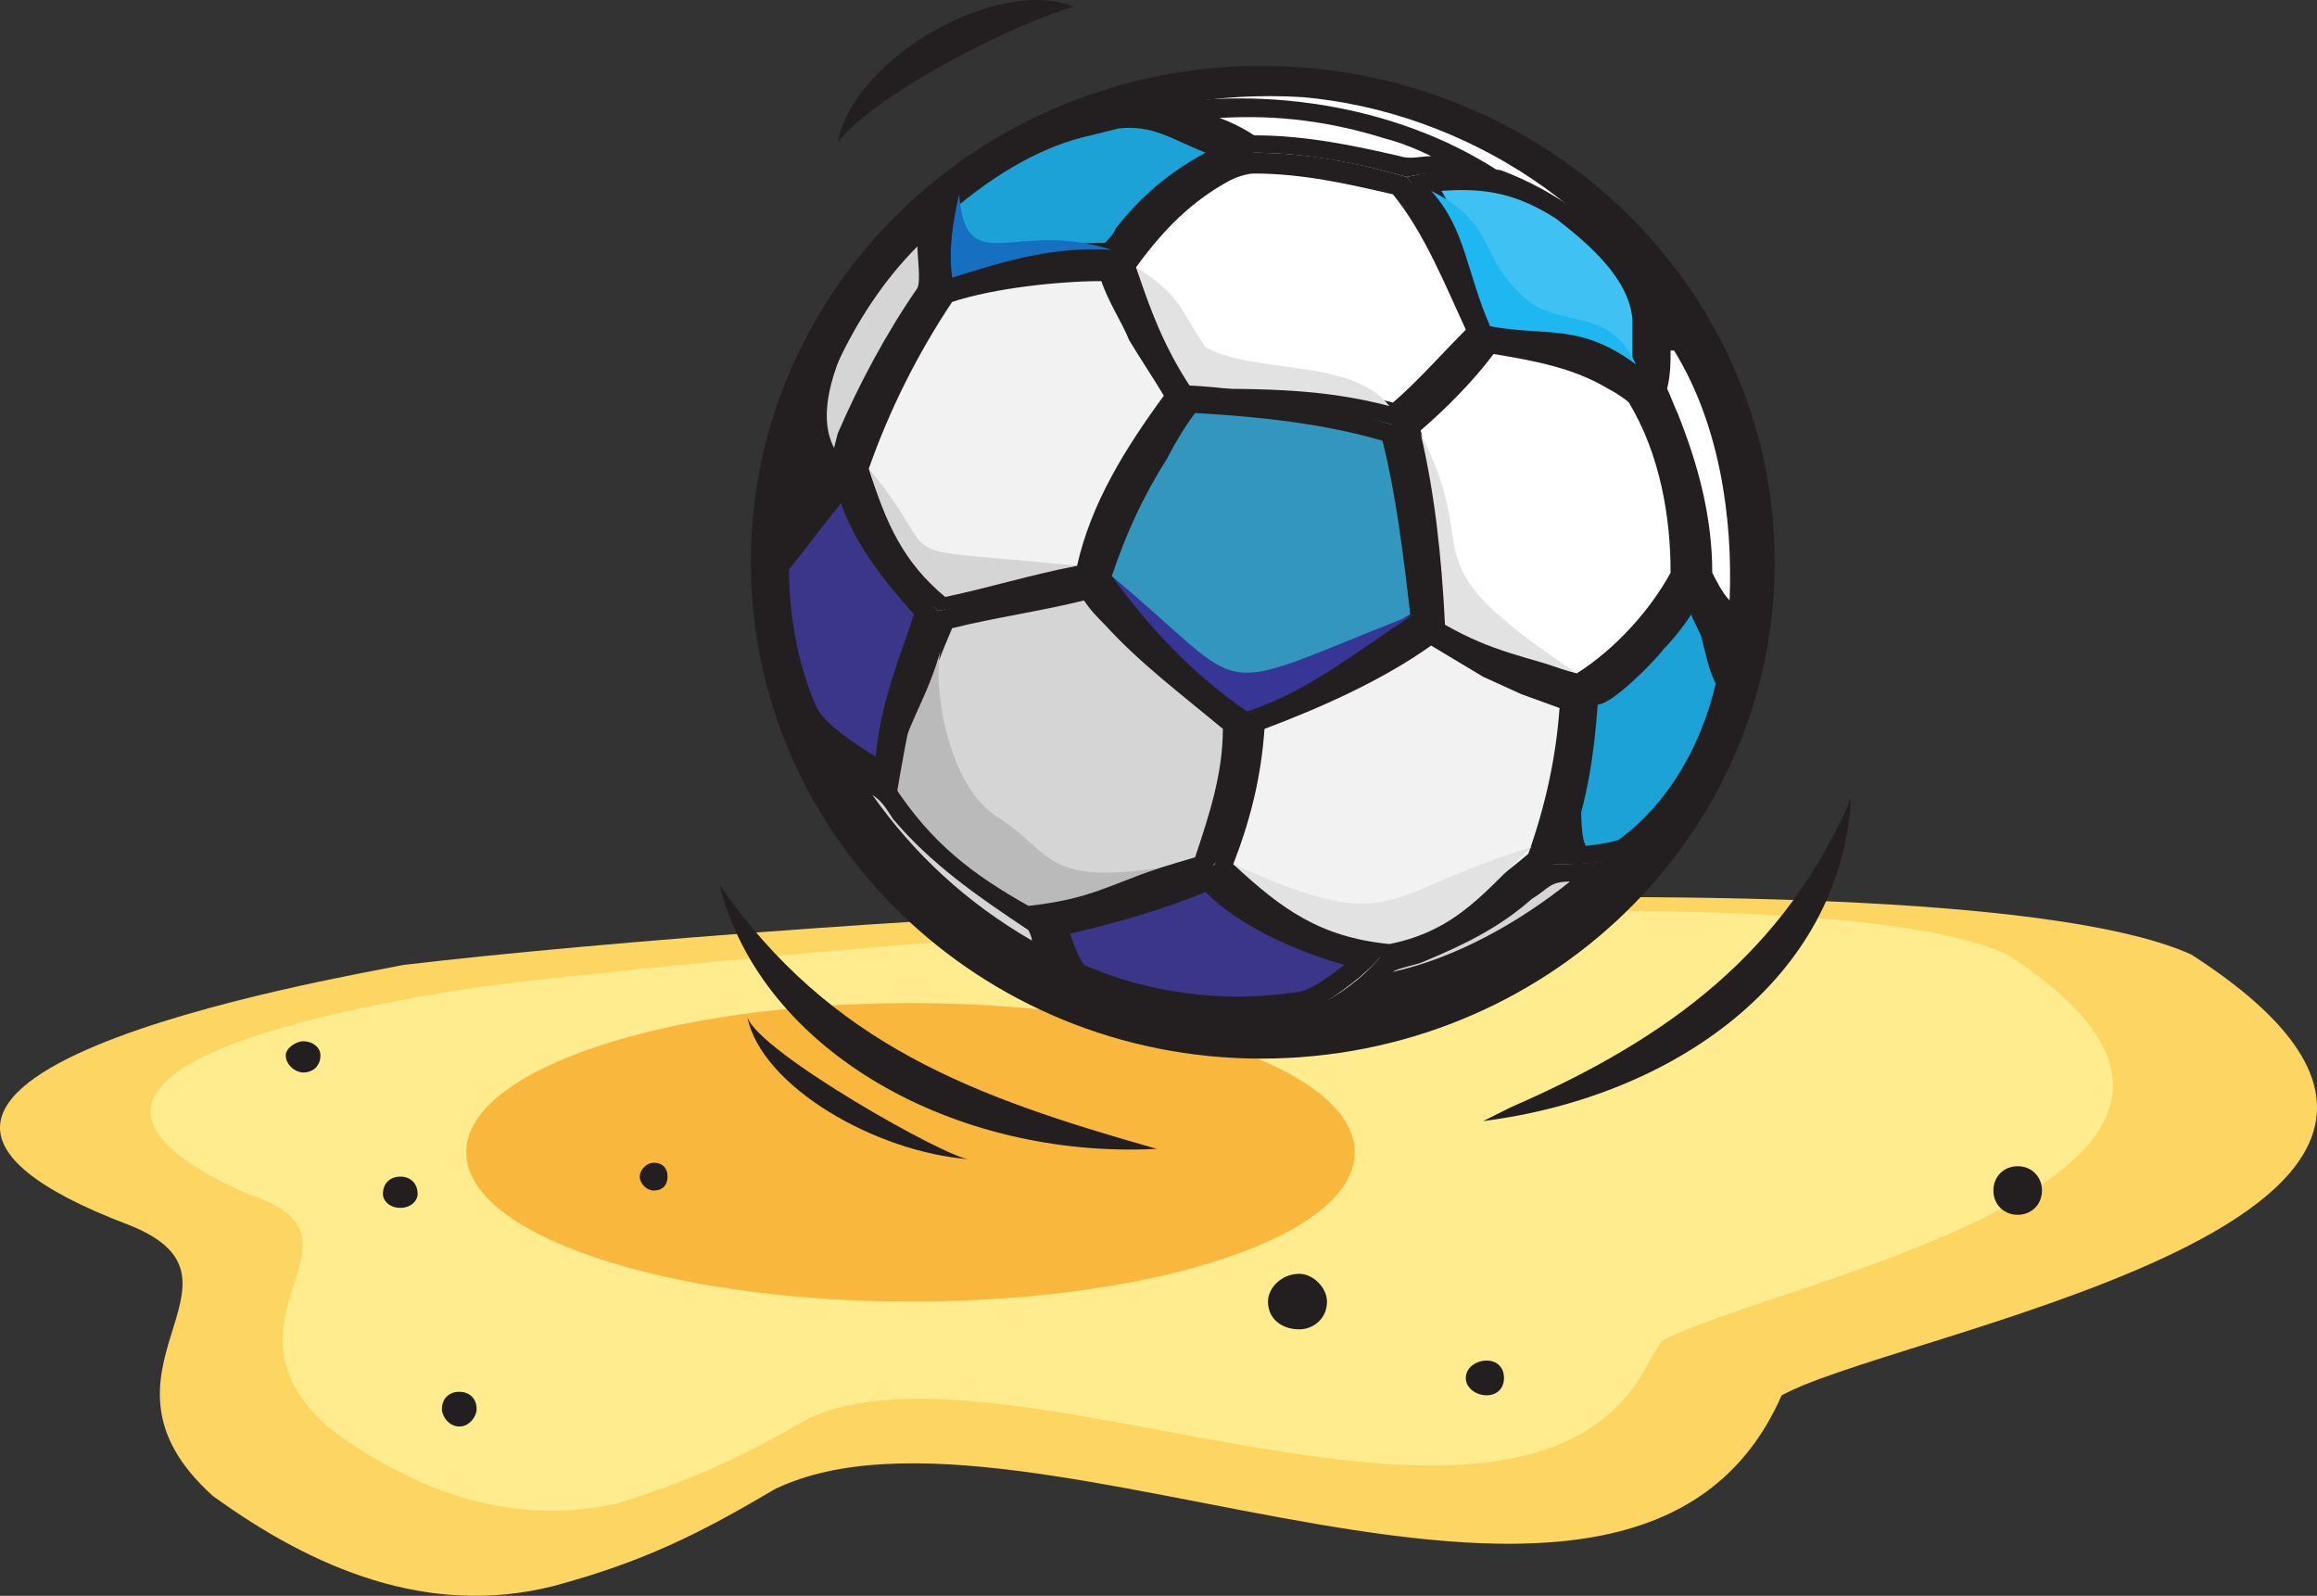
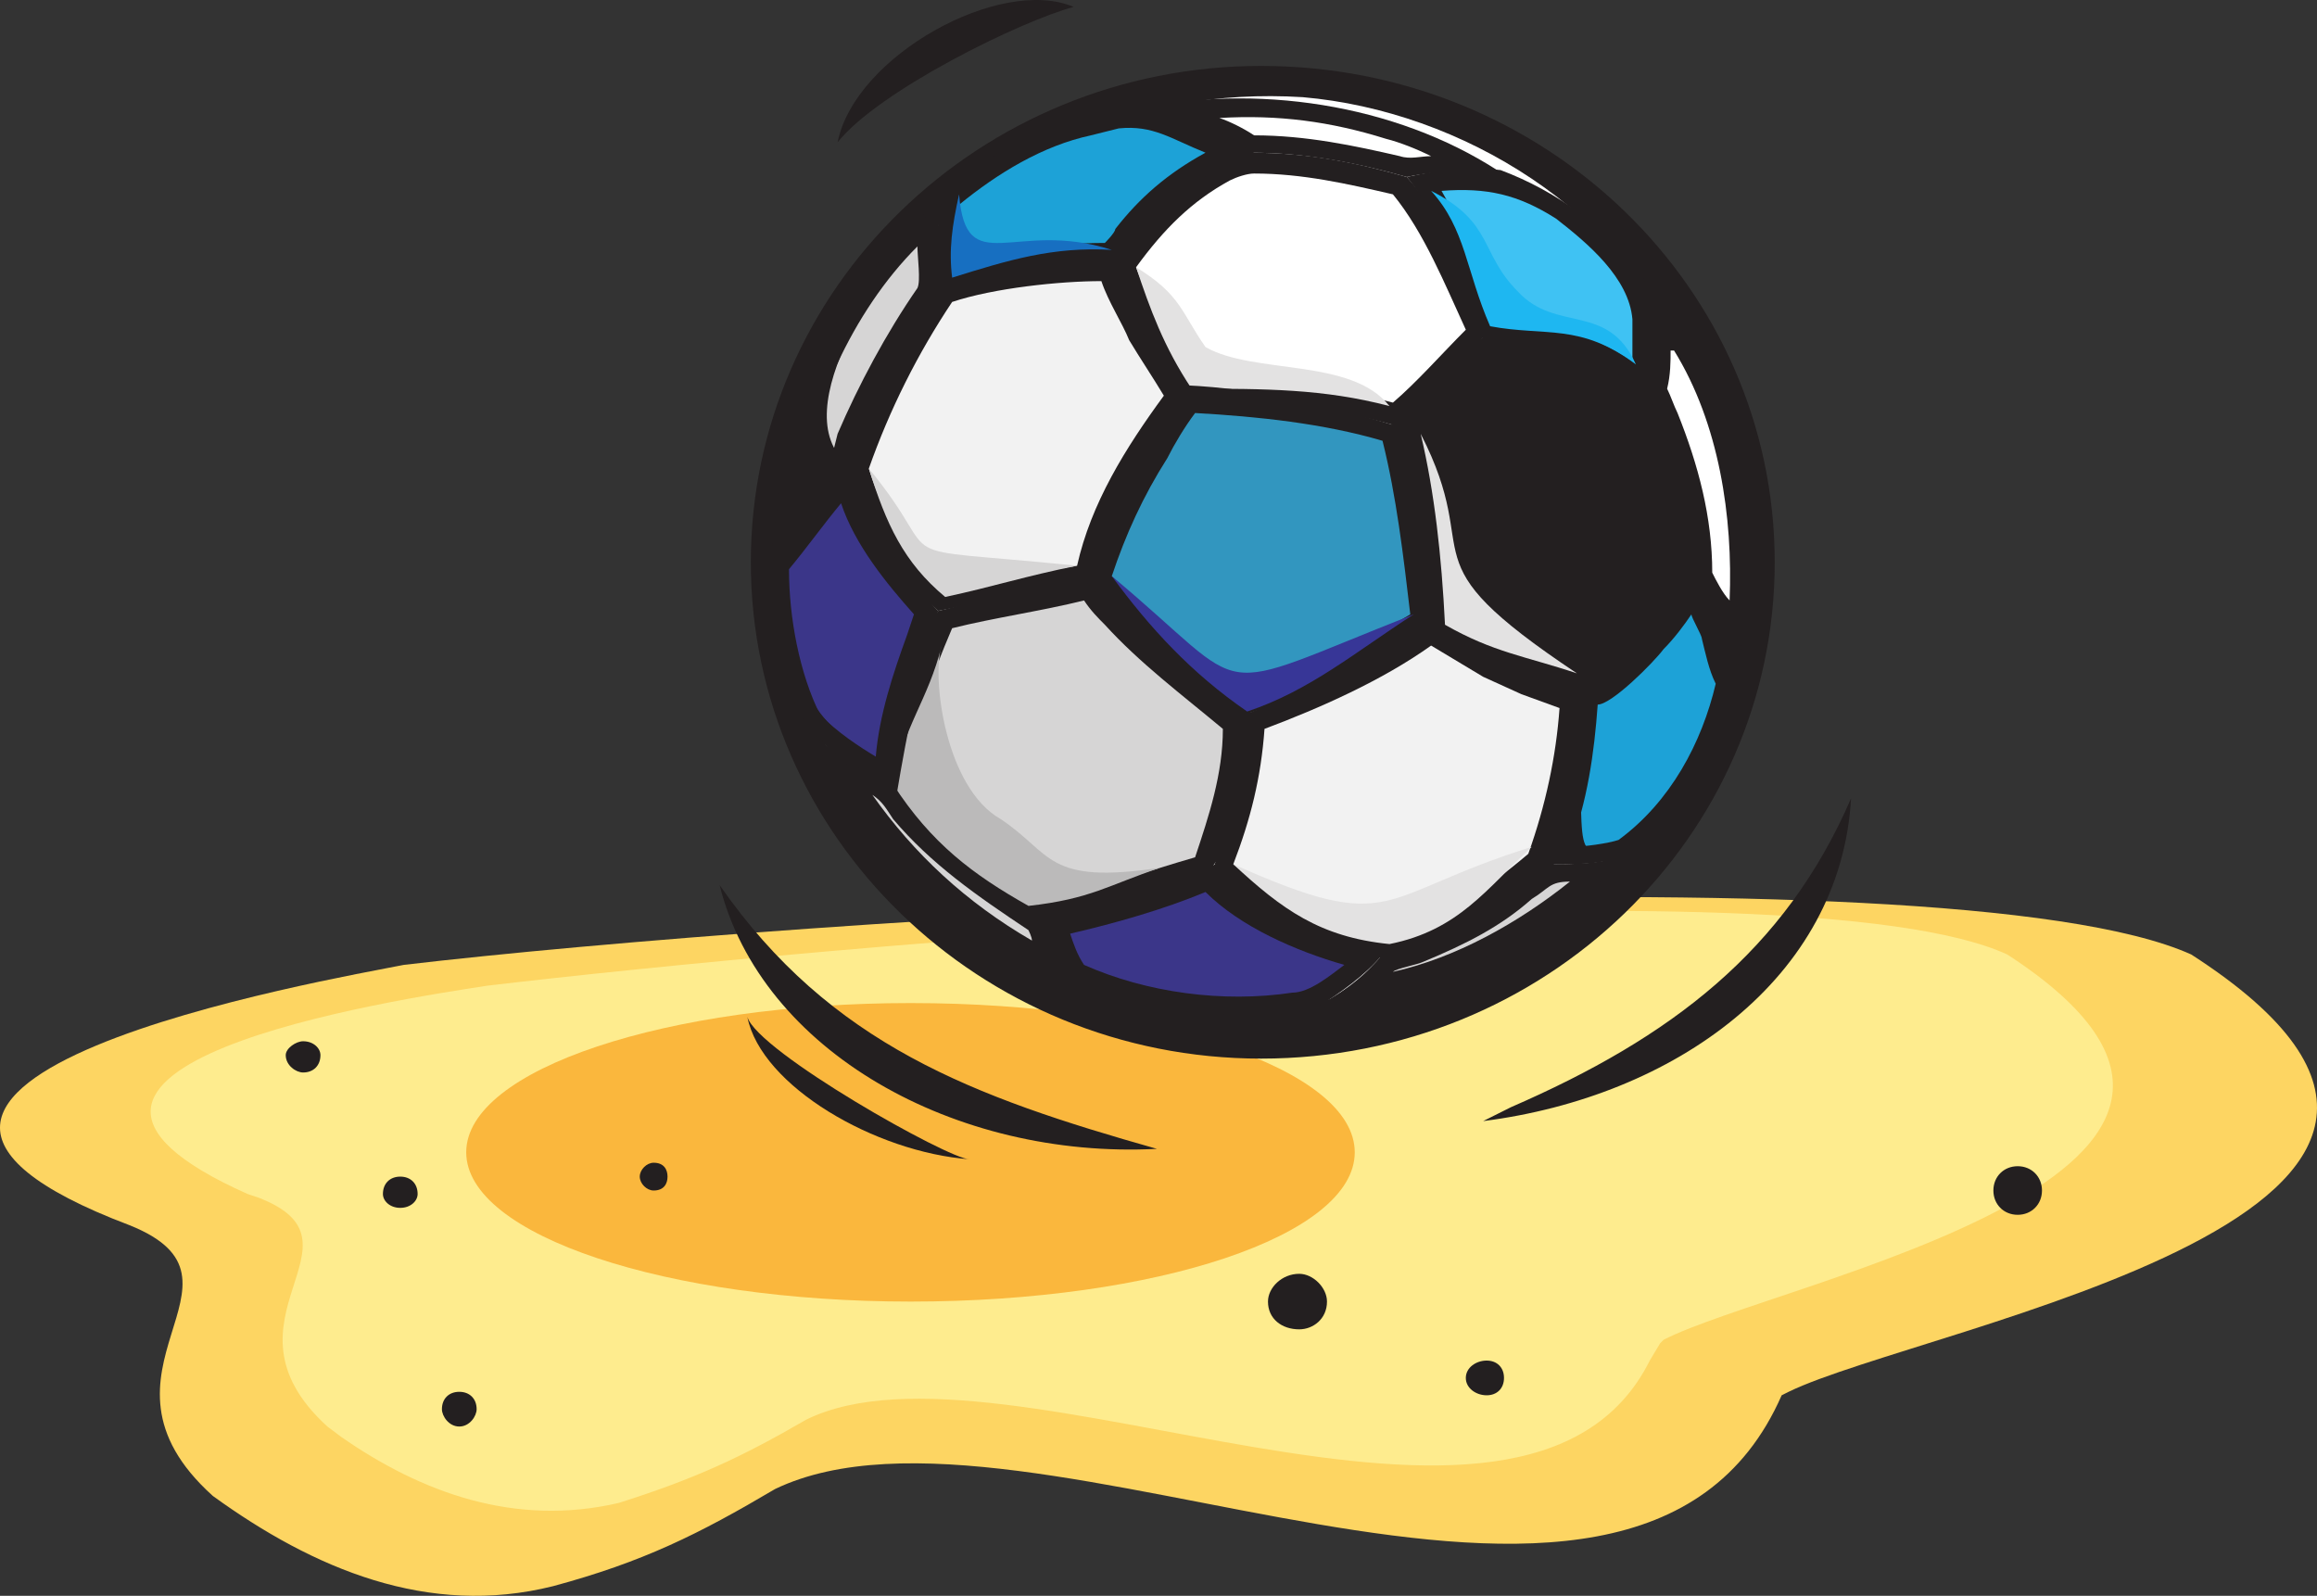
<svg xmlns="http://www.w3.org/2000/svg" width="500.673" height="344.825">
  <rect width="100%" height="100%" fill="#333333" stroke="none" />
  <path fill="#fdd562" fill-rule="evenodd" d="M87.244 208.494c-15 3-142.5 24.75-59.25 56.25 30 12-12 31.5 18 58.5 21.75 15.75 46.5 26.25 73.5 19.5 19.5-5.25 31.5-11.25 48-21 54.75-26.25 185.25 53.25 217.5-20.25l1.5-.75c29.25-14.25 173.25-39 87-94.5-53.25-24-303.75-7.5-386.25 2.25" />
  <path fill="#feec8e" fill-rule="evenodd" d="M105.244 212.994c-19.5 3-114 17.25-51.75 45l2.25.75c25.5 9.75-10.5 26.25 15 49.5l3 2.25c17.25 12 37.5 19.5 60 14.25 16.5-5.25 26.25-9.75 40.5-18 42.75-21 155.25 41.25 182.25-12.75l2.25-3.75.75-.75c24.75-12.75 147-36 74.25-83.25-45.75-21-258.75-1.5-328.5 6.75" />
  <path fill="#fab73d" fill-rule="evenodd" d="M196.744 281.244c53.25 0 96-14.25 96-32.25s-42.75-32.25-96-32.25c-52.5 0-96 14.25-96 32.25s43.5 32.25 96 32.25" />
  <path fill="#231f20" fill-rule="evenodd" d="M272.494 228.744c61.5 0 111-48 111-107.25s-49.5-107.25-111-107.25c-60.75 0-110.25 48-110.25 107.25s49.5 107.25 110.25 107.25m-91.5-198c9-11.25 39.75-26.25 51-29.25-15.75-6.75-47.25 10.5-51 29.25m69 217.5c-39.75-11.25-70.5-22.5-94.5-57 9 36 51 59.25 94.5 57m70.5-6 6-3c34.5-15 59.25-33.75 73.5-66.75-2.25 39-38.25 64.5-79.5 69.75" />
  <path fill="#231f20" fill-rule="evenodd" d="M161.494 219.744c3 15 27.75 29.25 48 30.75-4.5 0-45.75-23.25-48-30.75" />
  <path fill="#fff" fill-rule="evenodd" d="M189.244 61.494c-19.5 22.5-23.25 57-15.75 87 9.75 33.75 47.25 64.5 83.25 67.5 39.75 5.25 76.5-9.75 99.75-42 20.25-26.25 21.75-66 8.25-95.25-13.5-33-48.75-54.75-83.25-57.75-36.75-2.25-68.25 12.75-92.25 40.5" />
  <path fill="#231f20" fill-rule="evenodd" d="M235.744 125.244c3.75-15.75 12.75-29.25 20.25-39.75-5.25-9-11.25-18-15-28.5-12.75-.75-24.75.75-37.5 4.5-8.25 12-16.5 24.75-21.75 39-4.5 8.25 12 24 21 31.5 11.25-2.25 22.5-4.5 33-6.75" />
  <path fill="#f2f2f2" fill-rule="evenodd" d="M243.994 73.494c-1.5-3.75-4.5-8.25-6-12.75-9 0-23.25 1.5-32.25 4.5-7.5 11.25-13.5 23.25-18 36 3 9.75 8.25 18.75 16.5 26.25 9-2.25 18.75-3.75 28.5-5.25 3-13.5 10.5-25.5 18.75-36.75-2.25-3.75-5.25-8.25-7.5-12" />
  <path fill="#231f20" fill-rule="evenodd" d="M255.244 86.244c-6-9-12-21-15-30 8.25-11.25 18-20.25 30-23.25 12.75 0 23.25 2.25 33.75 5.25 7.5 8.25 12 20.25 17.25 33.75-6 7.5-12 13.5-18.75 20.25-15-4.5-31.5-6-47.25-6" />
  <path fill="#fff" fill-rule="evenodd" d="M265.744 38.994c1.5-.75 3.75-1.5 5.25-1.5 10.5 0 20.25 2.25 30 4.5 6.75 8.25 11.25 19.5 15.75 29.25-5.25 5.25-10.5 11.25-15.75 15.75-5.25-1.5-12.75-2.25-18-3-7.5-1.5-16.5-2.25-24.75-2.25-4.5-7.5-9.75-15.75-12.75-24 6-8.25 12-14.25 20.25-18.75" />
  <path fill="#231f20" fill-rule="evenodd" d="M246.994 23.244c7.5 2.25 15.75 6 23.25 9.75 12 0 23.25 2.25 33.75 5.25 6.75-1.5 14.25-1.5 21.75 0-21.75-15-51.75-20.25-78.75-15" />
  <path fill="#fff" fill-rule="evenodd" d="M299.494 29.994c-12-3.75-23.25-5.25-36-4.5 2.25.75 5.25 2.25 7.5 3.75 11.25 0 21.75 2.25 31.5 4.5 2.25.75 4.5 0 6.75 0-3-1.5-6.75-3-9.75-3.75" />
  <path fill="#231f20" fill-rule="evenodd" d="M300.244 89.244c6.75-6 15-10.5 21-17.25 14.25 2.25 24.75 2.25 35.25 10.5 4.5 4.5 12 24.75 9 42-6 9.75-12 21-24 27.75-11.25-4.5-23.25-10.5-33.75-16.5-.75-14.25-4.5-33-7.5-46.5" />
-   <path fill="#fff" fill-rule="evenodd" d="M347.494 83.994c1.5.75 3.75 2.25 4.5 3 6.75 11.25 9 24.75 9 36.75-4.5 8.25-12 16.5-20.25 21.75-9-2.25-20.25-8.25-27.75-12.75l-.75-3.75c-.75-12-2.25-24-5.25-36 5.25-4.5 11.25-10.5 15.75-16.5 9 1.5 17.25 3 24.75 7.5" />
  <path fill="#231f20" fill-rule="evenodd" d="M355.744 84.744c6 11.25 9.75 24 9.75 39.75 4.5 6 6.75 14.25 9 23.25 9.75-37.5-3.75-72-18.75-85.5 1.5 6 1.5 15 0 22.5" />
  <path fill="#fff" fill-rule="evenodd" d="M362.494 89.244c4.5 11.25 7.5 22.5 7.5 34.5.75 1.5 2.25 4.5 3.75 6 .75-18-2.25-38.25-12-54h-.75c0 2.25 0 5.25-.75 8.25.75 1.5 1.5 3.75 2.25 5.25" />
  <path fill="#231f20" fill-rule="evenodd" d="M268.744 154.494c13.5-5.25 27.75-11.25 39.75-19.5 10.5 6 21.75 11.25 32.25 15 0 12-.75 26.25-5.25 37.5-9.75 9-21.75 16.5-36.75 19.5-15-2.25-27-9.75-36.75-18.75 3.75-11.25 6.75-21.75 6.75-33.75" />
  <path fill="#f2f2f2" fill-rule="evenodd" d="m320.494 146.244 8.25 3.75 8.25 3c-.75 10.5-3 21-6.75 31.5-9.75 8.25-18.75 14.25-31.5 17.25-12.75-1.5-22.5-7.5-32.25-15 3.75-9.75 6-18.75 6.75-29.25 12-4.5 25.5-10.5 36-18l11.25 6.75" />
  <path fill="#231f20" fill-rule="evenodd" d="M261.244 188.244c8.25-10.5 12-24 9.75-33.75-10.5-7.5-25.5-18.75-35.25-31.5-11.25 1.5-22.5 6.75-33 9-7.5 12-14.25 27-11.25 40.5 8.25 12 22.5 19.5 34.5 27 14.25-1.5 24-7.5 35.25-11.25" />
  <path fill="#d6d5d5" fill-rule="evenodd" d="M238.744 134.994c-1.5-1.5-3-3-4.5-5.25-9 2.25-19.5 3.75-28.5 6-4.5 10.5-8.25 21-8.25 32.25 6.75 11.25 18 18.75 28.5 25.5 12-1.5 21.75-5.25 32.25-8.25 3-9 6-18 6-27.75-9-7.5-18-14.25-25.5-22.5" />
  <path fill="#231f20" fill-rule="evenodd" d="M183.244 100.494c5.25-14.25 12-26.25 20.25-38.25-1.5-6.75-.75-13.5 0-19.5-25.5 21.75-35.25 48-36.75 78.75 9-6.75 0 0 16.5-21" />
  <path fill="#d6d5d5" fill-rule="evenodd" d="M180.994 93.744c4.5-10.5 10.5-21.75 17.25-31.5.75-1.5 0-6.75 0-9-14.25 14.25-23.25 35.25-26.25 54.75 3-3.75 6.75-7.5 8.25-11.25l.75-3" />
  <path fill="#231f20" fill-rule="evenodd" d="M192.994 169.494c8.25 12.75 21 21.75 32.25 28.5 1.5 4.5 3.75 9.75 6 13.5-24-8.25-48.75-36-57-54.75 5.25 6 11.25 9.75 18.75 12.75" />
  <path fill="#d6d5d5" fill-rule="evenodd" d="M192.994 176.994c8.25 9.75 18 16.5 29.25 24 0 0 .75 1.5.75 2.25-14.25-8.25-25.5-18.75-34.5-31.5 2.25 1.5 3 3 4.5 5.25" />
  <path fill="#231f20" fill-rule="evenodd" d="M298.744 206.244c15-3 26.25-11.25 35.25-19.5 6 0 12.75 0 18-2.25-16.5 17.25-39.75 29.25-69 33.75 7.5-3.75 12-7.5 15.75-12" />
  <path fill="#d6d5d5" fill-rule="evenodd" d="M330.994 194.244c3.75-2.25 3.75-3.75 8.25-3.75-11.25 9-24.75 16.5-38.25 19.5.75-.75 5.25-1.5 6.75-2.25 9-3.75 16.5-7.5 23.25-13.5" />
  <path fill="#bbbaba" fill-rule="evenodd" d="M250.744 187.494c-24.75 3.75-23.25-3-34.5-10.5-12-6.75-15-30.75-12.75-37.5-3 12-8.25 17.25-10.5 30 8.25 12.75 17.25 19.5 29.25 26.25 13.5-1.5 17.25-4.5 28.5-8.25" />
  <path fill="#d6d5d5" fill-rule="evenodd" d="M232.744 122.244c-44.25-4.5-27 .75-45-21 3.75 12 7.5 20.25 16.5 27.75 10.5-2.25 17.25-4.5 28.5-6.75" />
  <path fill="#231f20" fill-rule="evenodd" d="M183.244 100.494c-14.25-12 8.25-42.75 19.5-57-21.75 19.5-33 43.5-36 77.25 5.25-7.5 10.5-12.75 16.5-20.25" />
  <path fill="#e3e2e2" fill-rule="evenodd" d="M257.494 83.994c-6-9-9-17.25-12-26.25 9.75 6 9.75 9.75 15 17.25 10.5 6 31.5 2.25 39.75 12.75-14.25-3.75-27-3.75-42.75-3.75m49.5 9.75c14.25 27.75-4.5 26.25 33.75 51.75-11.25-3.75-18-4.5-28.5-10.5-.75-15-2.25-28.5-5.25-41.25m24 89.25c-9.75 9-15.75 18-30.75 21-15-1.5-23.25-7.5-33.75-17.25 35.25 15.75 30.75 6.75 64.5-3.75" />
  <path fill="#231f20" fill-rule="evenodd" d="M234.244 125.244c4.5-15.75 13.5-30 21.75-42 16.5.75 31.5 4.5 46.5 9 3 12.75 5.25 29.25 6.75 43.5-12.75 9-27 14.25-40.5 18.75-12-8.25-25.5-18-34.5-29.25" />
  <path fill="#3296bf" fill-rule="evenodd" d="M252.244 98.994c1.5-3 3.75-6.75 6-9.75 13.5.75 27.75 2.25 40.5 6 3 12 4.5 24.75 6 37.5-11.25 6.75-23.25 13.5-35.25 17.25-11.25-7.5-20.25-15-28.5-24.75l-.75-.75c3-9 6.75-17.25 12-25.5" />
  <path fill="#231f20" fill-rule="evenodd" d="M201.994 63.744c12-3.75 26.25-6 39-5.25 8.25-12.75 19.5-22.5 30-25.5-7.5-4.5-12.75-8.25-21-11.25-16.5 1.5-33.75 8.25-46.5 21-.75 6-2.25 14.25-1.5 21" />
  <path fill="#1da2d7" fill-rule="evenodd" d="M235.744 29.244c-10.5 2.25-20.25 8.25-28.5 15 0 4.5-.75 8.25-.75 12 10.5-2.25 21.75-3.75 32.25-3.75 0 0 2.25-2.25 2.25-3 5.25-6.75 11.25-12 19.5-16.5-7.5-3-11.25-6-18.75-5.25l-6 1.5" />
  <path fill="#231f20" fill-rule="evenodd" d="M303.994 38.244c7.5 9 10.5 21.75 15 34.5 12 2.25 24.75 3 36.75 12 2.25-7.5 2.25-15.75.75-22.5-8.25-12.75-20.25-21-32.25-25.5-7.5-.75-13.5 0-20.25 1.5" />
  <path fill="#3fc2f3" fill-rule="evenodd" d="M352.744 68.994c-.75-9-9.75-16.5-16.5-21.75-8.25-5.25-15-6.75-24.75-6 5.25 9 9 18 12.75 27 10.5 1.5 19.5 3.75 28.5 9.75v-9" />
  <path fill="#231f20" fill-rule="evenodd" d="M339.244 149.994c11.25-5.25 19.5-17.25 25.5-28.5 5.25 6 8.25 15 10.5 22.5-3 15-11.25 31.5-23.25 40.5-5.25 2.25-12.75 2.25-19.5 2.25 4.5-11.25 6.75-24.75 6.75-36.75" />
  <path fill="#1da2d7" fill-rule="evenodd" d="M370.744 147.744c-3 12.75-9.75 25.5-21 33.75-2.25.75-7.5 1.5-10.5 1.5 3.75-9.75 5.25-20.25 6-30.75 3 0 12-9 14.25-12 2.25-2.25 4.5-5.25 6-7.5 0 .75 2.25 4.5 2.25 5.25.75 3 1.5 6.75 3 9.75" />
  <path fill="#231f20" fill-rule="evenodd" d="M174.244 156.744c6 6.75 12.75 12 19.5 15 2.25-13.5 5.25-28.5 9-39.75-9-8.25-15-21-18.75-33.75-6 6.75-12 15.75-17.25 23.25-.75 12 2.25 26.25 7.5 35.25" />
  <path fill="#3b3689" fill-rule="evenodd" d="m195.994 137.244 1.5-4.5c-6-6.75-12.75-15-15.75-24-3.75 4.5-7.5 9.75-11.25 14.25 0 10.5 2.25 22.5 6.75 31.5 3.75 3.75 8.25 6.75 12 9 .75-9 3.75-18 6.75-26.25" />
  <path fill="#231f20" fill-rule="evenodd" d="M262.744 186.744c11.25 10.5 24 18 36 19.5-3.75 4.5-9 8.25-15 12-18 3-36.75 0-52.5-6.75-2.25-3.75-6-9-7.5-14.25 12-.75 27.75-6.75 39-10.5" />
  <path fill="#3b3689" fill-rule="evenodd" d="M279.244 214.494c-15 2.25-31.5 0-45-6-1.5-2.25-2.25-4.5-3-6.75 9.75-2.25 20.25-5.25 29.25-9 7.5 7.5 19.5 12.75 30 15.75-3 2.25-7.5 6-11.25 6" />
  <path fill="#373697" fill-rule="evenodd" d="M240.244 124.494c31.5 26.25 19.5 26.25 65.25 8.25-12.75 8.25-22.5 16.5-36 21-12-8.25-21-18-29.25-29.25" />
  <path fill="#176fc1" fill-rule="evenodd" d="M205.744 59.994c12-3.75 21.75-6.75 34.5-6-21-6.75-31.5 6.75-33-12-1.5 6.75-2.25 12-1.5 18" />
  <path fill="#1eb7f1" fill-rule="evenodd" d="M309.244 41.244c7.5 8.25 7.5 17.25 12.75 29.25 12 2.25 19.5-.75 31.5 8.25-6-13.5-17.25-6.75-25.5-15.75-8.25-8.25-5.25-15-18.75-21.75" />
  <path fill="#231f20" fill-rule="evenodd" d="M340.744 149.994c2.25 38.25-2.25 33.75 11.25 34.5-5.25 2.25-9.75 2.25-16.5 2.25 4.5-11.25 5.25-24.75 5.25-36.75m-166.5 6.75c6 6.75 12 9.75 18.75 12.75-15-17.25-18-7.5-26.25-48-.75 11.25 3 26.25 7.5 35.25m147 144.75c2.25 0 3.75-1.5 3.75-3.75s-1.5-3.75-3.75-3.75-4.5 1.5-4.5 3.75 2.25 3.75 4.5 3.75m-40.5-14.25c3 0 6-2.25 6-6 0-3-3-6-6-6-3.75 0-6.75 3-6.75 6 0 3.75 3 6 6.75 6m-181.5 21c2.25 0 3.75-2.25 3.75-3.75 0-2.25-1.5-3.75-3.75-3.75s-3.75 1.5-3.75 3.75c0 1.5 1.5 3.75 3.75 3.75m-33.75-76.5c2.25 0 3.75-1.5 3.75-3.75 0-1.5-1.5-3-3.75-3-1.5 0-3.75 1.5-3.75 3 0 2.25 2.25 3.75 3.75 3.75m21 29.25c2.25 0 3.75-1.5 3.75-3 0-2.25-1.5-3.75-3.75-3.75s-3.75 1.5-3.75 3.75c0 1.5 1.5 3 3.75 3m54.75-3.75c2.25 0 3-1.5 3-3s-.75-3-3-3c-1.5 0-3 1.5-3 3s1.5 3 3 3m294.75 5.25c3 0 5.25-2.25 5.25-5.25s-2.25-5.25-5.25-5.25-5.25 2.25-5.25 5.25 2.25 5.25 5.25 5.25" />
</svg>